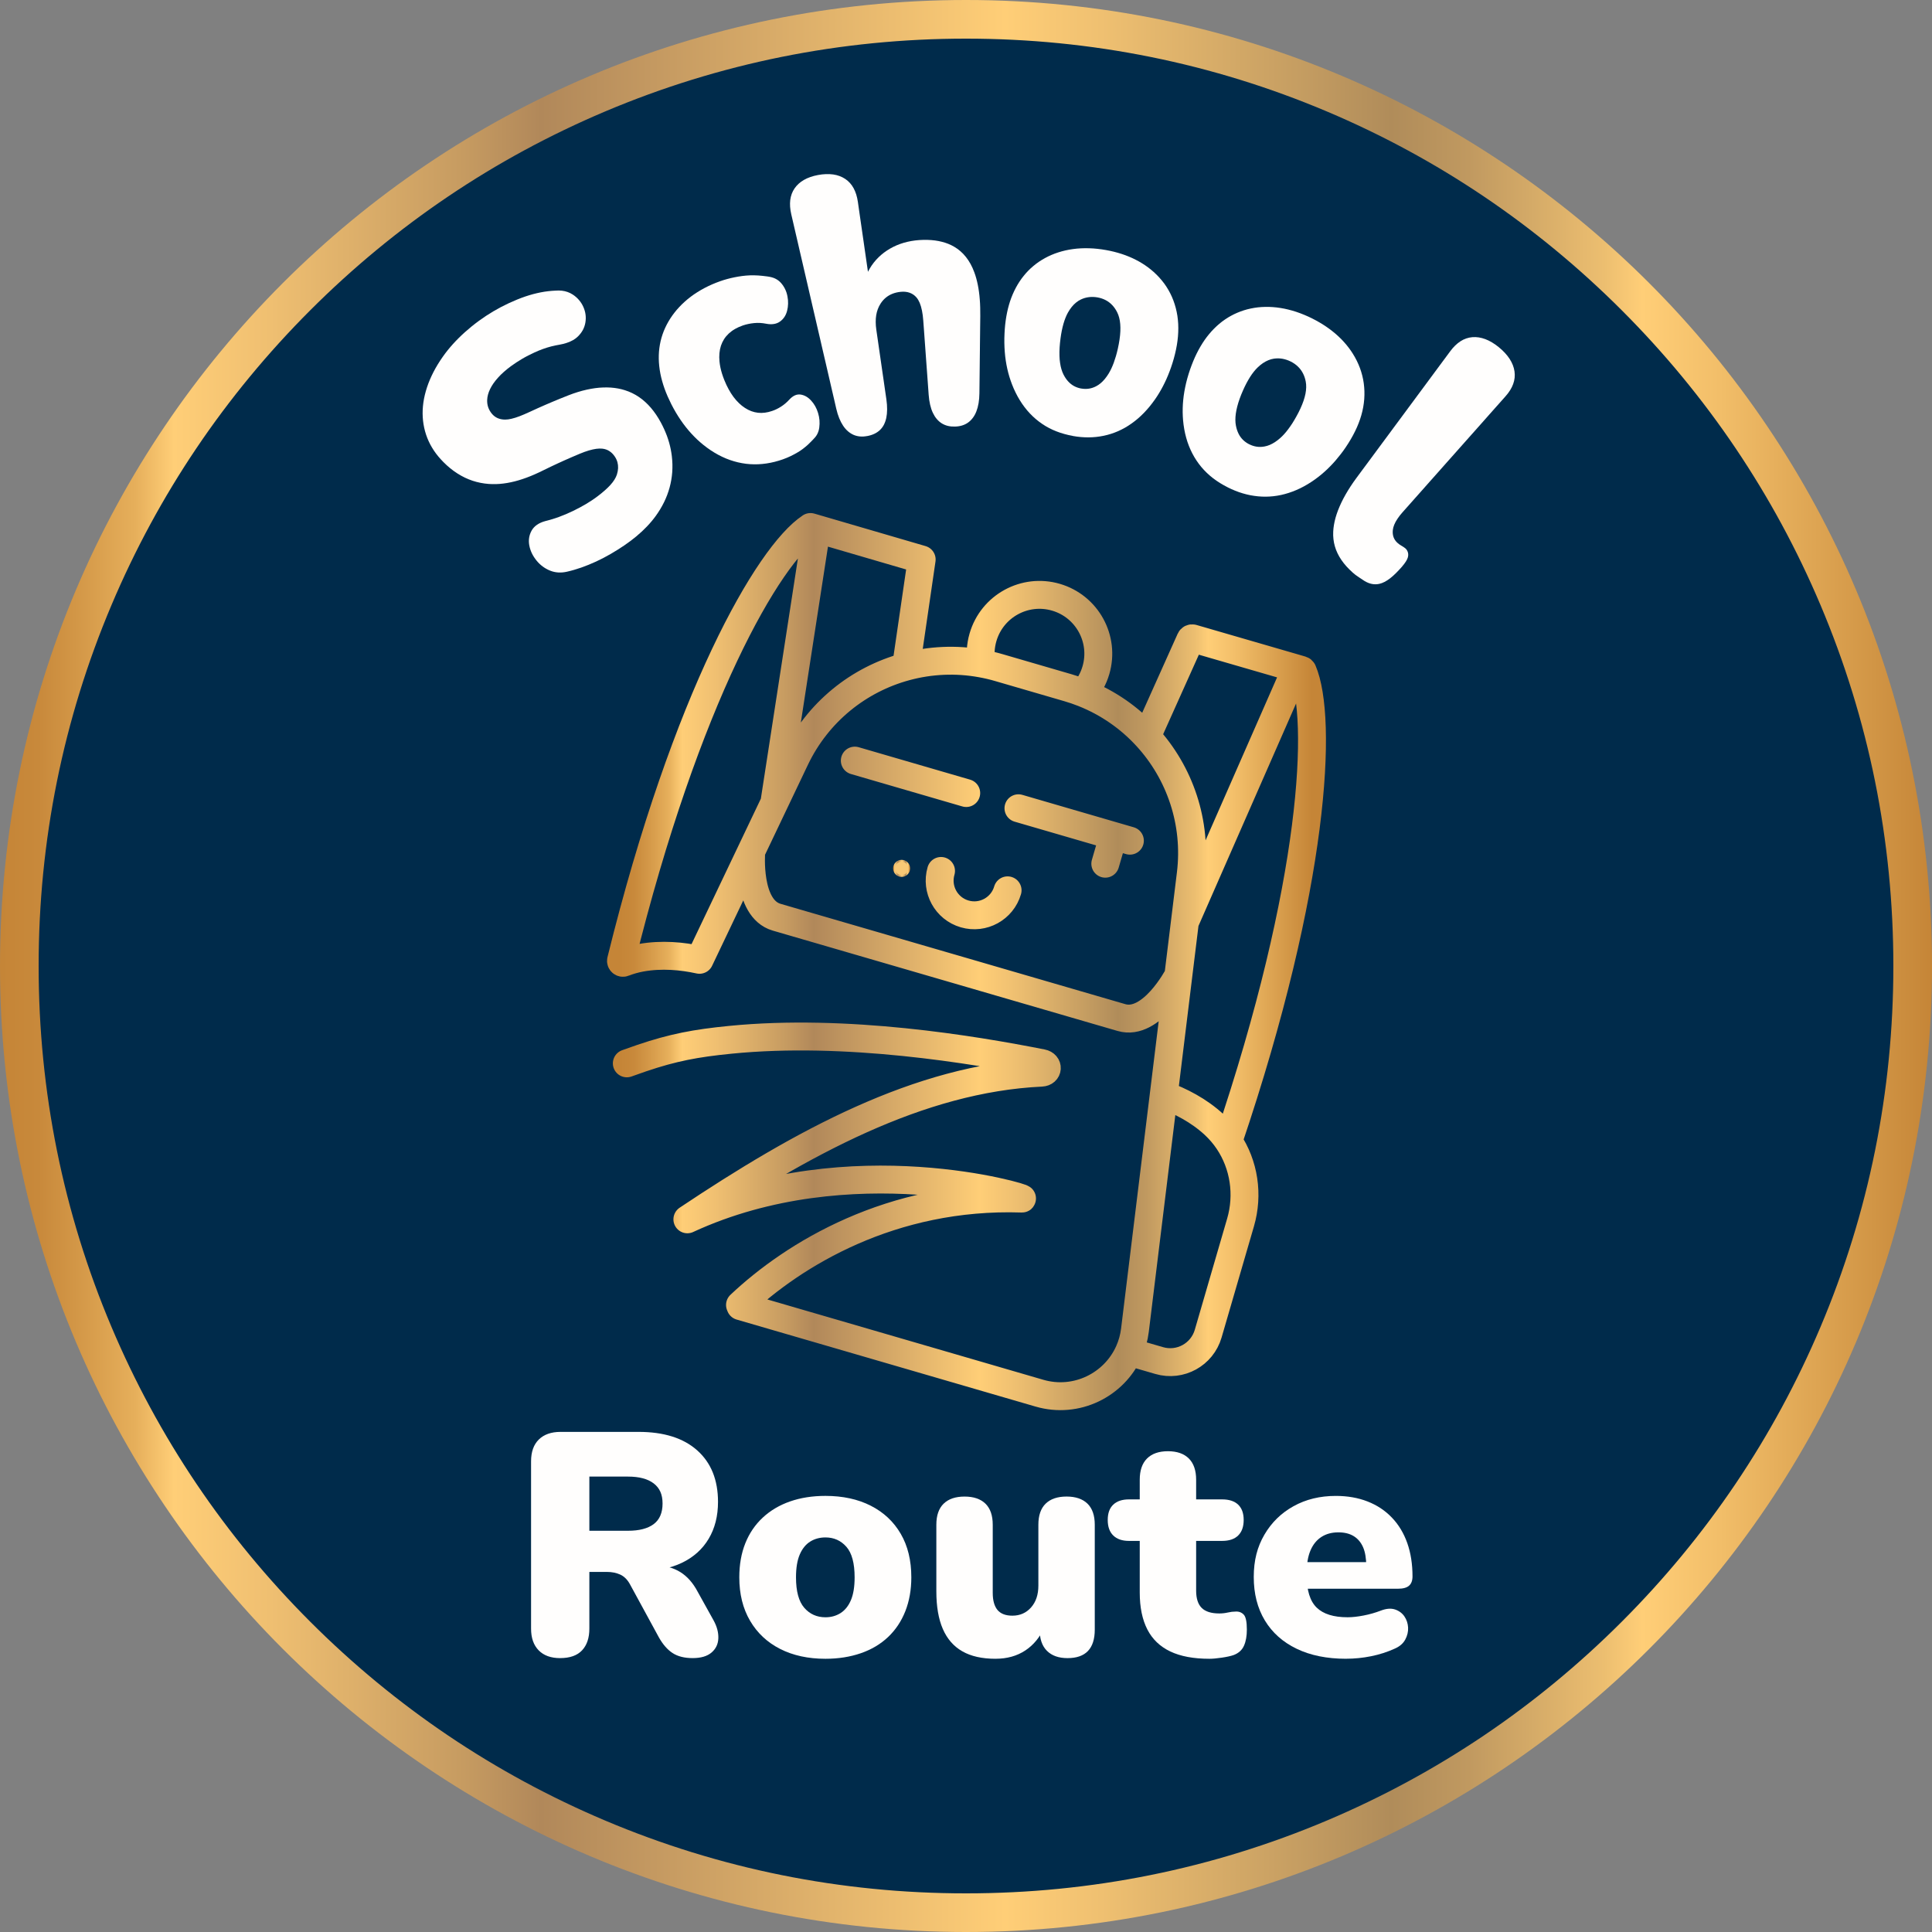
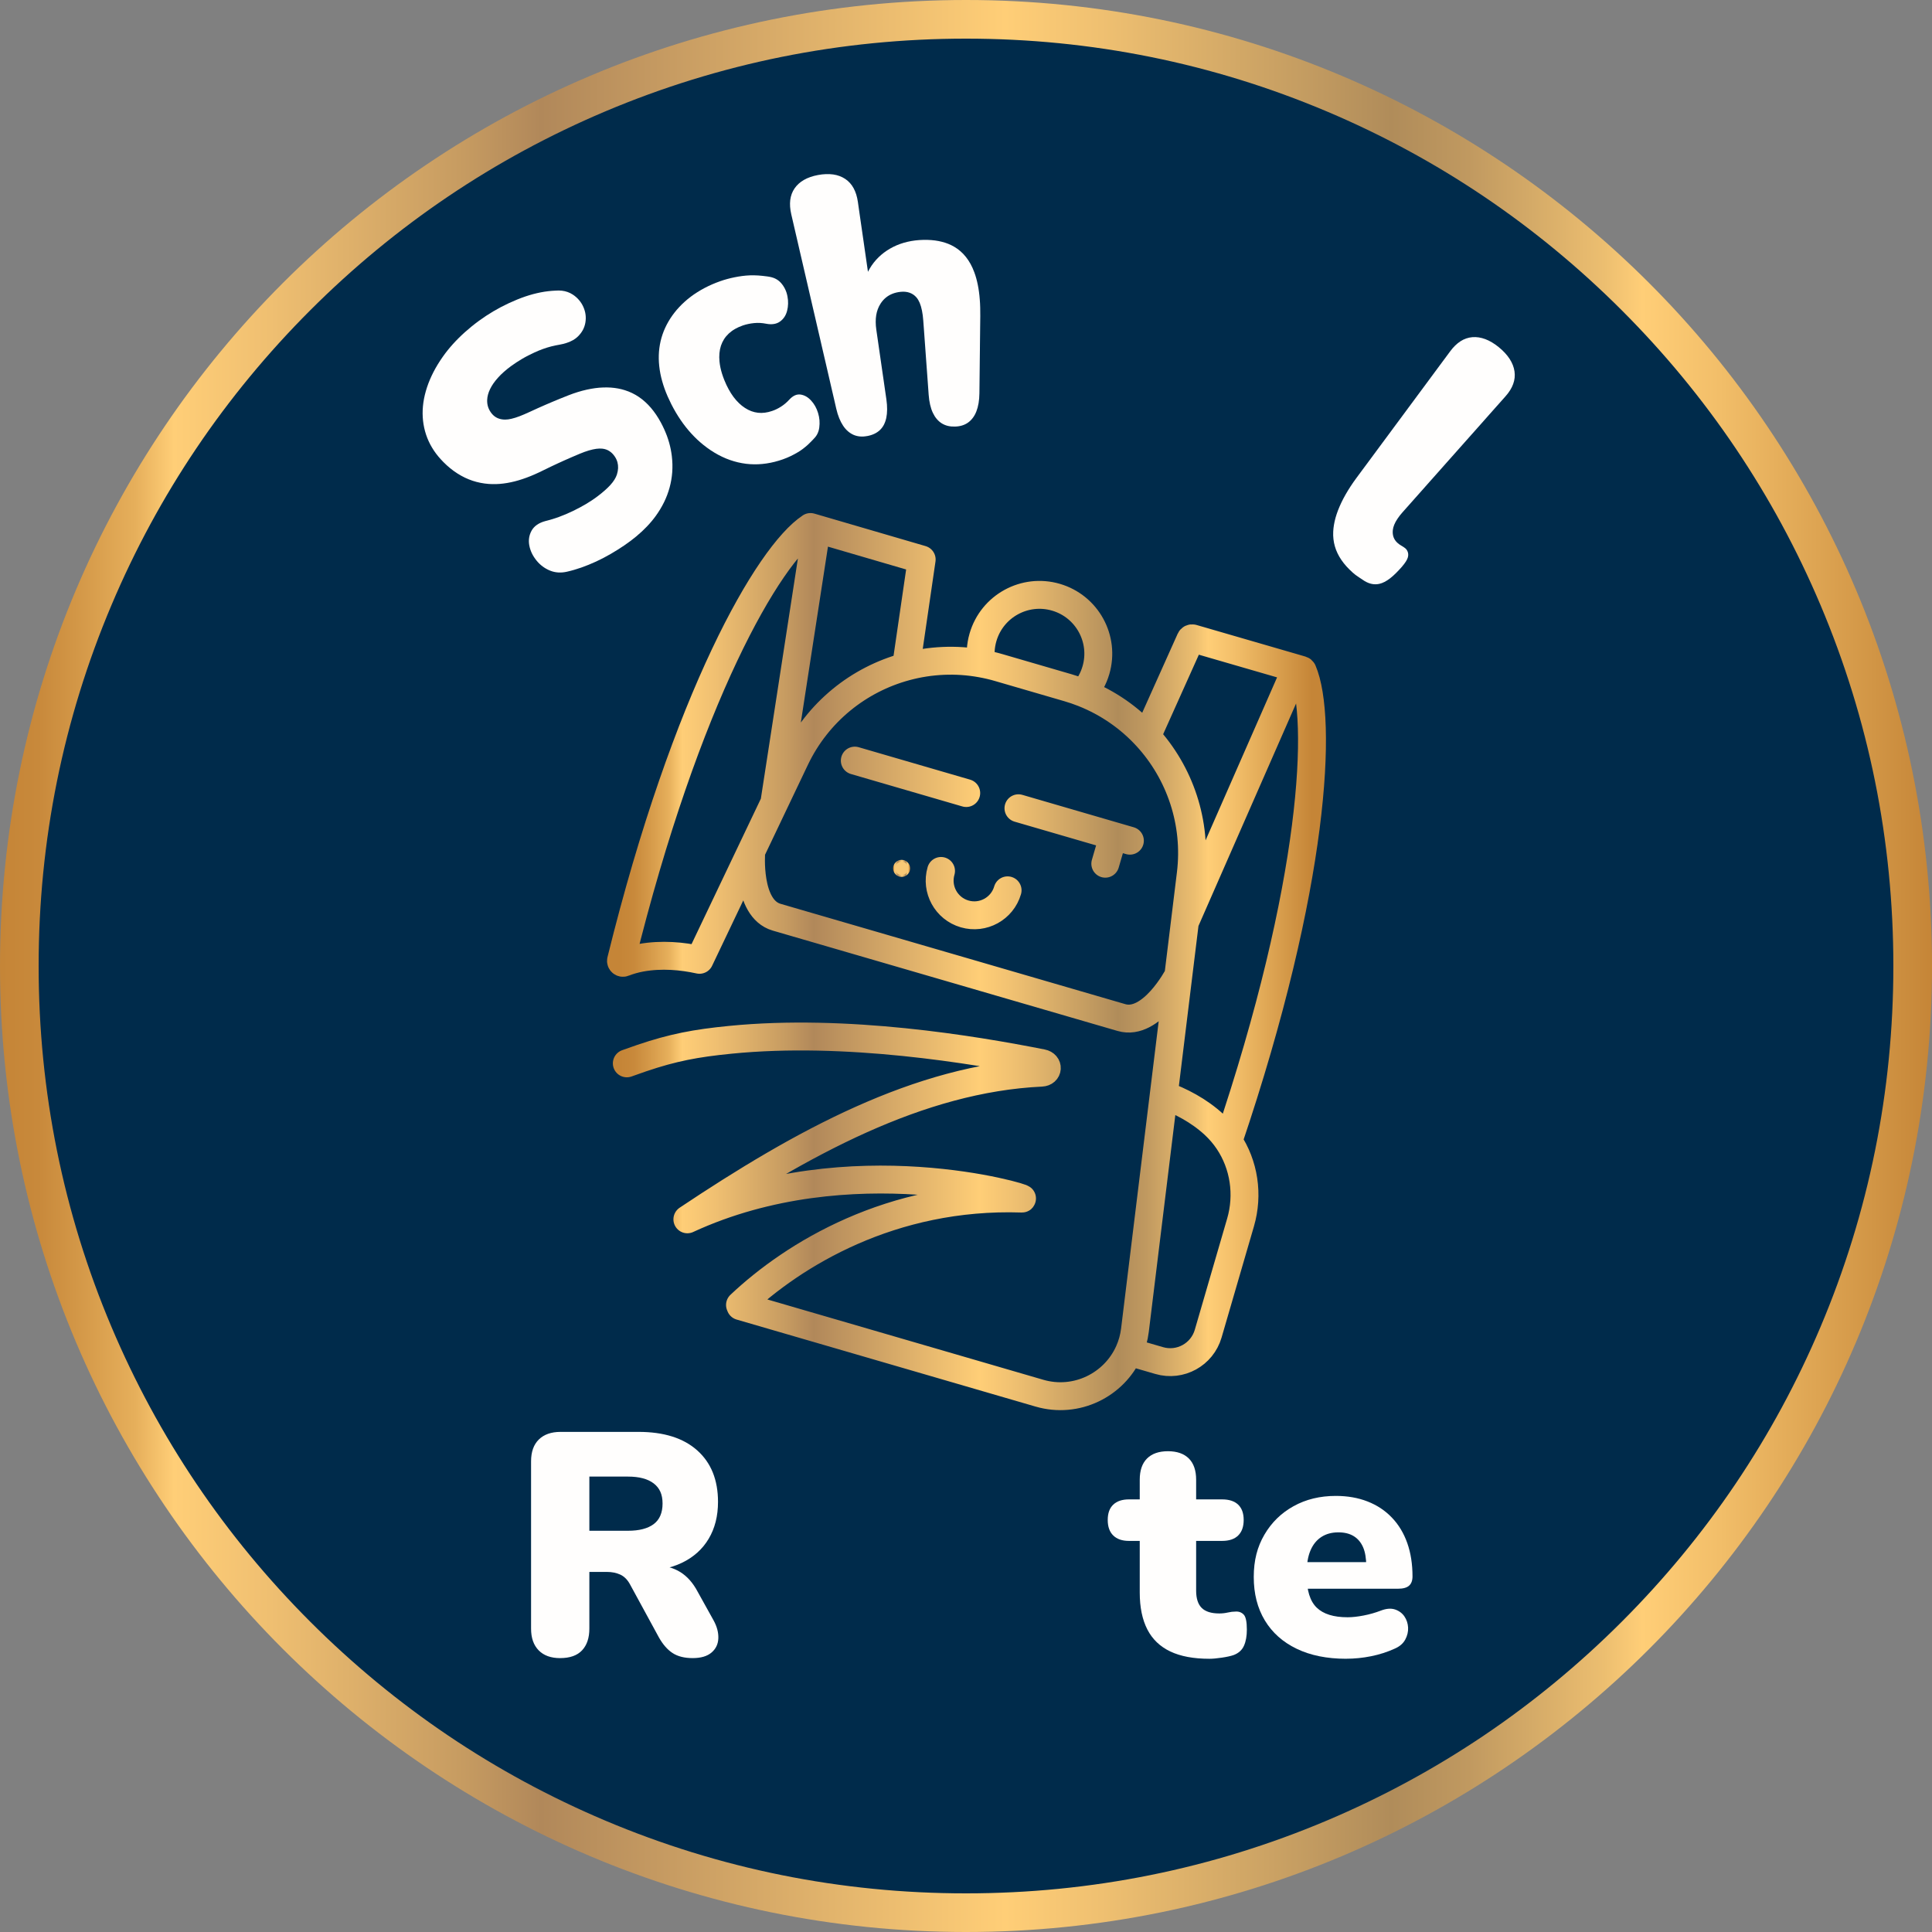
<svg xmlns="http://www.w3.org/2000/svg" width="100" height="100" viewBox="0 0 100 100" fill="none">
  <rect x="0" y="0" width="100" height="100" fill="#808080" stroke="none" />
  <path d="M50.001 99C43.386 99 36.969 97.705 30.928 95.15C25.093 92.682 19.853 89.149 15.352 84.649C10.851 80.149 7.318 74.908 4.85 69.074C2.295 63.034 1 56.617 1 50.001C1 43.385 2.295 36.969 4.85 30.928C7.318 25.093 10.851 19.853 15.352 15.352C19.853 10.851 25.093 7.318 30.928 4.85C36.968 2.295 43.385 1 50.001 1C56.617 1 63.033 2.295 69.074 4.85C74.909 7.318 80.149 10.851 84.65 15.352C89.151 19.853 92.684 25.093 95.152 30.928C97.707 36.968 99.002 43.385 99.002 50.001C99.002 56.617 97.707 63.033 95.152 69.074C92.684 74.909 89.151 80.149 84.65 84.649C80.149 89.149 74.909 92.683 69.074 95.15C63.034 97.705 56.617 99 50.001 99Z" fill="#002B4B" />
  <path d="M50 2C56.481 2 62.767 3.269 68.683 5.771C74.399 8.188 79.532 11.65 83.941 16.059C88.35 20.468 91.811 25.601 94.229 31.317C96.731 37.233 98 43.519 98 50C98 56.481 96.731 62.767 94.229 68.683C91.812 74.399 88.35 79.532 83.941 83.941C79.532 88.35 74.399 91.811 68.683 94.229C62.767 96.731 56.481 98 50 98C43.519 98 37.233 96.731 31.317 94.229C25.601 91.812 20.468 88.35 16.059 83.941C11.65 79.532 8.189 74.399 5.771 68.683C3.269 62.767 2 56.481 2 50C2 43.519 3.269 37.233 5.771 31.317C8.188 25.601 11.65 20.468 16.059 16.059C20.468 11.65 25.601 8.189 31.317 5.771C37.233 3.269 43.519 2 50 2ZM50 0C22.386 0 0 22.386 0 50C0 77.614 22.386 100 50 100C77.614 100 100 77.614 100 50C100 22.386 77.614 0 50 0Z" fill="url(#paint0_linear_1051_34611)" />
  <path d="M47.06 44.947C47.06 45.164 46.885 45.34 46.668 45.34C46.451 45.34 46.275 45.164 46.275 44.947C46.275 44.73 46.451 44.554 46.668 44.554C46.885 44.554 47.06 44.73 47.06 44.947Z" fill="#F8C875" stroke="url(#paint1_linear_1051_34611)" stroke-width="0.096" />
  <path d="M63.58 59.068C68.094 45.726 68.469 37.162 67.426 34.728C67.415 34.702 67.393 34.685 67.366 34.677L67.093 34.597M67.093 34.597L61.731 33.042C61.685 33.028 61.636 33.051 61.616 33.095L59.356 38.13M67.093 34.597L61.328 47.736L61.327 47.737M60.233 56.675C61.087 56.987 62.044 57.469 62.849 58.214C63.128 58.473 63.372 58.759 63.579 59.068C64.394 60.283 64.631 61.831 64.211 63.273L62.535 69.031C62.219 70.115 61.085 70.738 60.001 70.423L58.434 69.967M58.434 69.967C57.668 71.685 55.715 72.668 53.799 72.11L38.327 67.606M58.434 69.967C58.589 69.621 58.695 69.247 58.744 68.85L61.634 45.236C61.96 42.569 61.068 39.998 59.357 38.13C58.465 37.156 57.352 36.374 56.071 35.868C55.814 35.766 55.549 35.676 55.279 35.597L51.7 34.555C51.403 34.468 51.103 34.398 50.804 34.344C49.479 34.102 48.149 34.168 46.9 34.504C44.454 35.161 42.321 36.852 41.165 39.277L36.207 49.679M47.706 28.959L42.267 27.37M42.267 27.37L41.951 27.278M42.267 27.37L40.08 41.551V41.552M41.951 27.279C39.785 28.71 35.507 36.081 32.145 49.712C32.126 49.79 32.204 49.858 32.278 49.829C32.564 49.717 32.863 49.632 33.172 49.575C34.251 49.379 35.317 49.485 36.205 49.68M46.898 34.504L47.706 28.959M56.07 35.868C56.366 35.539 56.595 35.139 56.726 34.686C57.196 33.072 56.268 31.382 54.654 30.912C53.04 30.442 51.35 31.37 50.88 32.984C50.747 33.441 50.726 33.904 50.801 34.343M60.968 50.527C60.968 50.527 59.606 53.123 58.048 52.669L49.194 50.092L49.052 50.051L40.198 47.474C38.64 47.02 38.884 44.099 38.884 44.099M48.708 45.08C48.431 46.031 48.978 47.027 49.929 47.304C50.88 47.581 51.876 47.034 52.153 46.083M52.715 41.835L58.483 43.514M57.21 44.706L57.629 43.266M44.244 39.369L50.012 41.048M35.579 63.111C44.016 59.216 53.265 62.05 52.893 62.038C46.139 61.811 41.065 64.935 38.302 67.545M32.444 55.039C32.701 54.945 32.959 54.854 33.216 54.767C34.821 54.224 35.994 53.998 37.801 53.82C43.801 53.225 50.376 54.327 53.938 55.03C54.284 55.098 54.258 55.504 53.906 55.521C47.547 55.819 41.479 59.173 35.578 63.112" stroke="url(#paint2_linear_1051_34611)" stroke-width="1.444" stroke-miterlimit="10" stroke-linecap="round" />
  <path d="M28.997 85.824C28.516 85.824 28.144 85.69 27.882 85.422C27.619 85.154 27.488 84.78 27.488 84.299V75.639C27.488 75.147 27.622 74.771 27.89 74.508C28.158 74.246 28.533 74.114 29.014 74.114H33.048C34.36 74.114 35.374 74.433 36.09 75.073C36.806 75.713 37.164 76.601 37.164 77.738C37.164 78.471 37.003 79.107 36.68 79.648C36.358 80.189 35.893 80.606 35.286 80.895C34.679 81.184 33.933 81.329 33.048 81.329L33.179 81.034H33.966C34.436 81.034 34.851 81.147 35.212 81.37C35.573 81.594 35.874 81.935 36.115 82.395L36.935 83.871C37.11 84.188 37.192 84.498 37.181 84.798C37.17 85.099 37.052 85.345 36.828 85.536C36.604 85.727 36.279 85.823 35.853 85.823C35.427 85.823 35.079 85.736 34.811 85.56C34.544 85.386 34.306 85.113 34.098 84.74L32.606 82.001C32.475 81.761 32.307 81.594 32.105 81.501C31.903 81.409 31.671 81.362 31.408 81.362H30.505V84.298C30.505 84.779 30.379 85.153 30.128 85.421C29.876 85.689 29.499 85.823 28.996 85.823L28.997 85.824ZM30.505 79.232H32.506C33.086 79.232 33.528 79.117 33.835 78.888C34.14 78.659 34.294 78.303 34.294 77.822C34.294 77.341 34.14 77.016 33.835 76.781C33.528 76.546 33.086 76.428 32.506 76.428H30.505V79.232Z" fill="#FFFEFD" />
-   <path d="M42.726 85.858C41.83 85.858 41.048 85.688 40.381 85.349C39.714 85.01 39.194 84.524 38.823 83.89C38.451 83.256 38.266 82.507 38.266 81.643C38.266 80.987 38.369 80.4 38.577 79.88C38.784 79.361 39.086 78.918 39.48 78.551C39.874 78.184 40.344 77.906 40.89 77.715C41.436 77.524 42.048 77.427 42.726 77.427C43.623 77.427 44.404 77.597 45.071 77.936C45.738 78.275 46.255 78.759 46.621 79.388C46.988 80.016 47.17 80.768 47.17 81.642C47.17 82.288 47.066 82.872 46.859 83.397C46.651 83.922 46.353 84.368 45.965 84.734C45.578 85.101 45.107 85.38 44.555 85.571C44.003 85.761 43.394 85.858 42.727 85.858H42.726ZM42.726 83.71C43.022 83.71 43.283 83.636 43.513 83.489C43.742 83.341 43.92 83.117 44.046 82.817C44.172 82.516 44.235 82.125 44.235 81.644C44.235 80.912 44.093 80.384 43.808 80.061C43.524 79.739 43.163 79.577 42.726 79.577C42.431 79.577 42.169 79.648 41.939 79.79C41.71 79.933 41.529 80.154 41.398 80.454C41.267 80.755 41.201 81.152 41.201 81.643C41.201 82.365 41.343 82.89 41.628 83.218C41.912 83.545 42.278 83.71 42.726 83.71Z" fill="#FFFEFD" />
-   <path d="M51.532 85.858C50.832 85.858 50.258 85.729 49.81 85.472C49.361 85.216 49.025 84.83 48.801 84.316C48.577 83.802 48.465 83.152 48.465 82.365V78.921C48.465 78.439 48.591 78.076 48.843 77.83C49.094 77.585 49.455 77.462 49.925 77.462C50.395 77.462 50.755 77.585 51.007 77.83C51.258 78.076 51.384 78.439 51.384 78.921V82.446C51.384 82.84 51.467 83.135 51.63 83.332C51.794 83.528 52.051 83.627 52.401 83.627C52.794 83.627 53.116 83.485 53.368 83.201C53.62 82.916 53.746 82.539 53.746 82.069V78.92C53.746 78.439 53.871 78.075 54.123 77.829C54.375 77.584 54.735 77.461 55.205 77.461C55.675 77.461 56.036 77.584 56.288 77.829C56.539 78.075 56.665 78.439 56.665 78.92V84.348C56.665 85.331 56.195 85.824 55.255 85.824C54.796 85.824 54.441 85.698 54.189 85.446C53.937 85.194 53.812 84.829 53.812 84.348V83.396L54.075 84.2C53.834 84.736 53.498 85.147 53.065 85.431C52.633 85.715 52.122 85.857 51.532 85.857V85.858Z" fill="#FFFEFD" />
  <path d="M62.6 85.858C61.78 85.858 61.105 85.732 60.575 85.48C60.045 85.228 59.648 84.849 59.386 84.34C59.125 83.832 58.993 83.195 58.993 82.43V79.757H58.435C58.085 79.757 57.815 79.665 57.623 79.478C57.432 79.292 57.336 79.024 57.336 78.674C57.336 78.324 57.431 78.059 57.623 77.879C57.814 77.698 58.085 77.608 58.435 77.608H58.993V76.591C58.993 76.11 59.118 75.744 59.37 75.492C59.622 75.241 59.982 75.115 60.452 75.115C60.922 75.115 61.283 75.241 61.535 75.492C61.786 75.744 61.912 76.111 61.912 76.591V77.608H63.257C63.618 77.608 63.894 77.698 64.086 77.879C64.276 78.06 64.373 78.325 64.373 78.674C64.373 79.023 64.277 79.292 64.086 79.478C63.895 79.664 63.619 79.757 63.257 79.757H61.912V82.331C61.912 82.736 62.008 83.034 62.199 83.225C62.39 83.416 62.694 83.512 63.11 83.512C63.263 83.512 63.41 83.496 63.553 83.463C63.695 83.431 63.826 83.415 63.947 83.415C64.121 83.403 64.263 83.455 64.373 83.57C64.483 83.684 64.537 83.944 64.537 84.348C64.537 84.676 64.489 84.952 64.39 85.177C64.292 85.401 64.117 85.562 63.865 85.661C63.712 85.716 63.505 85.761 63.242 85.8C62.979 85.839 62.767 85.858 62.602 85.858H62.6Z" fill="#FFFEFD" />
  <path d="M69.667 85.857C68.683 85.857 67.832 85.685 67.117 85.341C66.401 84.997 65.851 84.507 65.468 83.873C65.085 83.239 64.894 82.49 64.894 81.626C64.894 80.762 65.077 80.066 65.444 79.437C65.81 78.808 66.313 78.316 66.952 77.961C67.592 77.605 68.322 77.428 69.142 77.428C69.743 77.428 70.29 77.523 70.782 77.715C71.275 77.907 71.695 78.185 72.045 78.552C72.395 78.918 72.66 79.358 72.841 79.871C73.022 80.385 73.111 80.959 73.111 81.593C73.111 81.812 73.051 81.972 72.93 82.077C72.809 82.182 72.619 82.232 72.357 82.232H67.339V80.855H70.979L70.717 81.068C70.717 80.664 70.662 80.336 70.553 80.084C70.443 79.833 70.282 79.642 70.069 79.511C69.856 79.38 69.591 79.314 69.274 79.314C68.935 79.314 68.642 79.393 68.397 79.551C68.151 79.71 67.962 79.942 67.831 80.249C67.7 80.555 67.634 80.938 67.634 81.397V81.544C67.634 82.321 67.807 82.875 68.151 83.209C68.495 83.543 69.028 83.709 69.75 83.709C69.99 83.709 70.267 83.679 70.578 83.619C70.89 83.559 71.187 83.474 71.472 83.365C71.756 83.256 72.001 83.237 72.21 83.307C72.417 83.378 72.579 83.499 72.694 83.668C72.808 83.837 72.871 84.028 72.883 84.241C72.894 84.454 72.844 84.663 72.735 84.865C72.626 85.067 72.445 85.223 72.194 85.332C71.812 85.506 71.405 85.638 70.972 85.725C70.54 85.813 70.105 85.856 69.669 85.856L69.667 85.857Z" fill="#FFFEFD" />
  <path d="M32.641 27.995C32.537 28.074 32.43 28.15 32.319 28.226C32.208 28.302 32.093 28.377 31.975 28.451C31.858 28.525 31.736 28.598 31.611 28.671C31.486 28.743 31.36 28.812 31.234 28.878C31.108 28.944 30.982 29.006 30.854 29.065C30.727 29.124 30.599 29.179 30.471 29.231C30.342 29.283 30.215 29.332 30.09 29.376C29.965 29.419 29.84 29.46 29.718 29.495C29.594 29.531 29.473 29.563 29.352 29.59C29.195 29.626 29.043 29.64 28.896 29.631C28.749 29.622 28.606 29.59 28.469 29.534C28.332 29.478 28.205 29.407 28.088 29.32C27.971 29.233 27.864 29.13 27.768 29.011C27.672 28.893 27.593 28.768 27.531 28.641C27.469 28.512 27.425 28.379 27.398 28.241C27.371 28.103 27.367 27.969 27.387 27.84C27.406 27.711 27.449 27.587 27.514 27.468C27.579 27.35 27.672 27.248 27.793 27.164C27.913 27.08 28.064 27.013 28.237 26.968C28.352 26.939 28.47 26.908 28.587 26.872C28.704 26.837 28.822 26.796 28.941 26.753C29.058 26.71 29.177 26.663 29.297 26.612C29.416 26.561 29.536 26.506 29.656 26.449C29.777 26.39 29.894 26.331 30.006 26.271C30.118 26.211 30.227 26.15 30.332 26.088C30.437 26.026 30.537 25.962 30.635 25.897C30.732 25.832 30.826 25.767 30.915 25.699C31.056 25.593 31.184 25.491 31.296 25.391C31.409 25.292 31.508 25.196 31.593 25.102C31.678 25.008 31.748 24.917 31.804 24.827C31.86 24.738 31.901 24.65 31.93 24.564C31.966 24.45 31.987 24.34 31.992 24.233C31.996 24.126 31.985 24.023 31.958 23.923C31.93 23.824 31.887 23.729 31.826 23.637C31.745 23.515 31.651 23.419 31.543 23.35C31.436 23.28 31.314 23.238 31.178 23.223C31.088 23.213 30.984 23.215 30.867 23.23C30.75 23.246 30.619 23.275 30.476 23.317C30.333 23.36 30.176 23.416 30.006 23.487C29.854 23.55 29.716 23.608 29.59 23.664C29.463 23.72 29.343 23.772 29.228 23.823C29.113 23.875 29.001 23.925 28.885 23.979C28.77 24.032 28.651 24.088 28.524 24.148C28.397 24.208 28.26 24.274 28.11 24.349C27.963 24.423 27.817 24.49 27.675 24.553C27.533 24.616 27.391 24.673 27.252 24.724C27.114 24.775 26.977 24.821 26.841 24.861C26.706 24.901 26.573 24.935 26.441 24.962C26.309 24.991 26.179 25.012 26.05 25.028C25.921 25.044 25.794 25.054 25.669 25.057C25.544 25.061 25.42 25.057 25.298 25.049C25.155 25.038 25.015 25.02 24.876 24.992C24.737 24.965 24.6 24.929 24.465 24.885C24.33 24.84 24.198 24.786 24.066 24.724C23.936 24.661 23.806 24.59 23.68 24.509C23.553 24.429 23.429 24.339 23.306 24.239C23.184 24.14 23.064 24.031 22.947 23.912C22.855 23.818 22.767 23.722 22.686 23.625C22.604 23.527 22.529 23.426 22.46 23.323C22.391 23.219 22.328 23.113 22.27 23.005C22.213 22.896 22.162 22.786 22.117 22.672C22.072 22.559 22.034 22.442 22.001 22.324C21.969 22.205 21.942 22.085 21.922 21.963C21.902 21.841 21.889 21.718 21.881 21.594C21.874 21.47 21.873 21.344 21.878 21.218C21.884 21.091 21.896 20.963 21.914 20.834C21.932 20.704 21.958 20.573 21.989 20.442C22.021 20.311 22.058 20.178 22.102 20.046C22.146 19.913 22.196 19.781 22.252 19.649C22.308 19.516 22.371 19.383 22.439 19.251C22.508 19.118 22.582 18.985 22.664 18.852C22.745 18.72 22.833 18.588 22.926 18.455C23.003 18.346 23.086 18.236 23.172 18.128C23.259 18.021 23.349 17.914 23.445 17.808C23.54 17.702 23.64 17.598 23.744 17.495C23.847 17.392 23.956 17.29 24.067 17.19C24.179 17.09 24.295 16.991 24.416 16.893C24.536 16.796 24.66 16.7 24.789 16.606C24.909 16.518 25.031 16.433 25.156 16.351C25.28 16.269 25.408 16.189 25.537 16.113C25.666 16.037 25.798 15.964 25.931 15.893C26.065 15.823 26.201 15.756 26.338 15.692C26.476 15.628 26.617 15.566 26.759 15.508C26.901 15.45 27.041 15.398 27.179 15.35C27.318 15.303 27.454 15.262 27.589 15.225C27.724 15.189 27.857 15.159 27.987 15.133C28.118 15.107 28.247 15.087 28.373 15.073C28.5 15.058 28.625 15.048 28.747 15.043C28.864 15.034 28.975 15.034 29.08 15.046C29.186 15.058 29.286 15.081 29.381 15.115C29.475 15.149 29.564 15.192 29.647 15.247C29.772 15.329 29.88 15.424 29.97 15.531C30.062 15.638 30.137 15.757 30.195 15.888C30.253 16.019 30.291 16.151 30.308 16.285C30.326 16.419 30.323 16.555 30.3 16.692C30.277 16.83 30.233 16.959 30.169 17.079C30.104 17.2 30.018 17.312 29.911 17.417C29.84 17.487 29.757 17.549 29.662 17.604C29.567 17.658 29.46 17.705 29.341 17.745C29.223 17.785 29.09 17.819 28.949 17.843C28.814 17.866 28.675 17.893 28.534 17.93C28.394 17.966 28.251 18.01 28.107 18.062C27.963 18.114 27.816 18.173 27.668 18.242C27.556 18.293 27.448 18.346 27.341 18.401C27.234 18.455 27.13 18.513 27.029 18.572C26.927 18.632 26.828 18.693 26.732 18.756C26.635 18.819 26.541 18.884 26.45 18.951C26.317 19.049 26.195 19.146 26.084 19.245C25.972 19.344 25.871 19.443 25.782 19.543C25.692 19.642 25.612 19.742 25.542 19.841C25.473 19.941 25.415 20.039 25.368 20.136C25.32 20.233 25.285 20.328 25.259 20.422C25.234 20.516 25.22 20.607 25.216 20.698C25.211 20.833 25.228 20.96 25.268 21.078C25.309 21.197 25.372 21.308 25.456 21.411C25.541 21.513 25.64 21.59 25.755 21.641C25.87 21.692 26 21.718 26.145 21.718C26.242 21.718 26.352 21.705 26.476 21.675C26.601 21.646 26.74 21.602 26.893 21.544C27.046 21.486 27.213 21.413 27.396 21.329C27.558 21.253 27.704 21.187 27.84 21.126C27.976 21.065 28.103 21.009 28.227 20.955C28.351 20.901 28.471 20.85 28.595 20.798C28.719 20.746 28.846 20.693 28.983 20.637C29.119 20.582 29.266 20.523 29.429 20.459C29.591 20.396 29.75 20.34 29.906 20.292C30.063 20.244 30.215 20.203 30.365 20.17C30.515 20.136 30.661 20.111 30.803 20.091C30.945 20.072 31.084 20.06 31.219 20.056C31.355 20.051 31.486 20.053 31.615 20.061C31.742 20.07 31.867 20.086 31.987 20.108C32.108 20.13 32.224 20.159 32.338 20.195C32.469 20.236 32.597 20.286 32.719 20.345C32.842 20.405 32.959 20.472 33.072 20.549C33.185 20.625 33.293 20.71 33.396 20.805C33.499 20.898 33.599 21.001 33.693 21.111C33.787 21.222 33.877 21.34 33.963 21.467C34.049 21.594 34.13 21.729 34.208 21.873C34.27 21.989 34.328 22.105 34.38 22.221C34.432 22.337 34.48 22.451 34.523 22.567C34.565 22.683 34.602 22.799 34.635 22.913C34.668 23.029 34.695 23.144 34.718 23.259C34.741 23.374 34.759 23.488 34.773 23.602C34.79 23.744 34.8 23.886 34.804 24.026C34.807 24.165 34.804 24.303 34.795 24.439C34.785 24.575 34.768 24.71 34.745 24.843C34.722 24.976 34.693 25.107 34.658 25.237C34.622 25.367 34.58 25.495 34.533 25.621C34.485 25.747 34.431 25.872 34.371 25.994C34.311 26.116 34.245 26.237 34.173 26.356C34.101 26.475 34.023 26.593 33.939 26.709C33.872 26.802 33.8 26.893 33.725 26.983C33.651 27.072 33.571 27.161 33.488 27.248C33.405 27.335 33.318 27.421 33.227 27.506C33.136 27.591 33.041 27.674 32.942 27.757C32.843 27.839 32.739 27.921 32.633 28.002L32.641 27.995Z" fill="#FFFEFD" />
  <path d="M40.538 23.77C40.391 23.822 40.245 23.866 40.101 23.903C39.957 23.939 39.813 23.968 39.671 23.989C39.529 24.01 39.387 24.024 39.246 24.03C39.104 24.036 38.963 24.034 38.824 24.025C38.684 24.016 38.544 23.999 38.404 23.973C38.264 23.948 38.125 23.916 37.988 23.875C37.851 23.835 37.715 23.788 37.58 23.732C37.445 23.676 37.312 23.613 37.179 23.542C37.047 23.471 36.916 23.392 36.786 23.306C36.656 23.219 36.528 23.124 36.4 23.022C36.294 22.936 36.19 22.846 36.087 22.75C35.986 22.654 35.887 22.553 35.789 22.447C35.692 22.341 35.597 22.231 35.505 22.114C35.413 21.997 35.323 21.877 35.237 21.75C35.15 21.623 35.065 21.491 34.984 21.353C34.903 21.215 34.824 21.072 34.748 20.923C34.68 20.787 34.616 20.652 34.557 20.518C34.499 20.384 34.446 20.252 34.398 20.119C34.351 19.987 34.309 19.855 34.273 19.725C34.236 19.594 34.205 19.465 34.18 19.335C34.155 19.205 34.136 19.078 34.122 18.95C34.108 18.822 34.1 18.696 34.098 18.571C34.096 18.446 34.1 18.323 34.109 18.2C34.119 18.078 34.135 17.957 34.156 17.838C34.178 17.718 34.205 17.6 34.238 17.483C34.272 17.367 34.311 17.252 34.356 17.138C34.402 17.025 34.453 16.914 34.509 16.805C34.566 16.697 34.627 16.59 34.694 16.486C34.762 16.381 34.834 16.279 34.912 16.18C34.989 16.08 35.073 15.983 35.162 15.889C35.25 15.793 35.344 15.702 35.444 15.613C35.543 15.523 35.647 15.438 35.756 15.356C35.865 15.274 35.979 15.195 36.098 15.121C36.216 15.046 36.34 14.975 36.468 14.907C36.596 14.839 36.729 14.777 36.866 14.716C37.004 14.657 37.146 14.601 37.292 14.55C37.406 14.51 37.524 14.473 37.644 14.441C37.765 14.408 37.889 14.378 38.017 14.353C38.144 14.327 38.275 14.305 38.408 14.287C38.542 14.269 38.679 14.258 38.819 14.252C38.959 14.248 39.102 14.25 39.248 14.259C39.394 14.268 39.547 14.288 39.695 14.306C39.847 14.325 39.992 14.357 40.114 14.414C40.235 14.471 40.339 14.549 40.426 14.647C40.512 14.745 40.582 14.852 40.638 14.967C40.694 15.082 40.733 15.205 40.758 15.336C40.784 15.467 40.795 15.595 40.791 15.72C40.788 15.846 40.771 15.969 40.74 16.088C40.709 16.208 40.663 16.315 40.601 16.407C40.54 16.499 40.463 16.579 40.371 16.644C40.279 16.71 40.173 16.752 40.054 16.77C39.935 16.789 39.801 16.785 39.655 16.756C39.551 16.736 39.447 16.721 39.343 16.716C39.239 16.71 39.135 16.712 39.032 16.723C38.928 16.733 38.827 16.748 38.731 16.769C38.636 16.789 38.542 16.814 38.454 16.844C38.304 16.895 38.168 16.957 38.046 17.027C37.923 17.097 37.815 17.177 37.72 17.265C37.625 17.354 37.544 17.451 37.477 17.556C37.41 17.662 37.356 17.775 37.316 17.895C37.276 18.016 37.251 18.145 37.238 18.28C37.225 18.417 37.226 18.56 37.241 18.712C37.251 18.812 37.266 18.915 37.288 19.02C37.31 19.125 37.338 19.232 37.372 19.341C37.406 19.451 37.446 19.562 37.492 19.676C37.56 19.846 37.634 20.003 37.714 20.148C37.793 20.294 37.877 20.426 37.967 20.546C38.056 20.665 38.15 20.772 38.249 20.867C38.347 20.962 38.451 21.044 38.559 21.114C38.668 21.185 38.777 21.24 38.889 21.282C39.002 21.323 39.116 21.351 39.233 21.364C39.35 21.377 39.469 21.376 39.591 21.36C39.713 21.345 39.837 21.315 39.965 21.271C40.043 21.245 40.119 21.213 40.195 21.177C40.271 21.14 40.347 21.097 40.423 21.049C40.499 21.001 40.573 20.947 40.645 20.886C40.717 20.825 40.788 20.758 40.856 20.683C40.948 20.583 41.044 20.51 41.141 20.466C41.238 20.422 41.337 20.408 41.438 20.422C41.538 20.437 41.634 20.47 41.725 20.522C41.816 20.574 41.903 20.645 41.985 20.735C42.068 20.824 42.138 20.923 42.197 21.029C42.257 21.136 42.306 21.252 42.343 21.377C42.382 21.501 42.405 21.626 42.416 21.751C42.425 21.876 42.423 22.001 42.406 22.127C42.39 22.253 42.354 22.368 42.299 22.474C42.243 22.58 42.162 22.675 42.074 22.762C41.991 22.845 41.907 22.934 41.823 23.012C41.739 23.088 41.654 23.16 41.569 23.224C41.483 23.289 41.398 23.348 41.311 23.4C41.18 23.478 41.05 23.548 40.921 23.61C40.791 23.672 40.663 23.725 40.535 23.77H40.538Z" fill="#FFFEFD" />
  <path d="M44.878 22.57C44.75 22.594 44.628 22.602 44.513 22.591C44.398 22.581 44.289 22.554 44.185 22.51C44.082 22.465 43.985 22.404 43.892 22.325C43.8 22.245 43.716 22.15 43.64 22.036C43.565 21.923 43.497 21.794 43.438 21.648C43.378 21.501 43.327 21.337 43.285 21.155C43.245 20.98 43.205 20.809 43.167 20.641C43.127 20.473 43.09 20.31 43.052 20.148C43.015 19.987 42.978 19.83 42.943 19.674C42.907 19.519 42.872 19.367 42.837 19.217C42.802 19.067 42.769 18.92 42.735 18.775C42.701 18.63 42.668 18.487 42.635 18.346C42.602 18.205 42.57 18.066 42.538 17.928C42.507 17.79 42.474 17.654 42.444 17.518C42.412 17.383 42.381 17.249 42.35 17.115C42.319 16.982 42.289 16.85 42.258 16.717C42.227 16.585 42.197 16.454 42.167 16.323C42.137 16.191 42.106 16.061 42.075 15.929C42.045 15.798 42.014 15.666 41.984 15.535C41.954 15.403 41.923 15.27 41.892 15.137C41.861 15.004 41.83 14.869 41.799 14.734C41.768 14.599 41.736 14.462 41.704 14.324C41.672 14.187 41.64 14.047 41.607 13.906C41.574 13.765 41.541 13.622 41.508 13.477C41.474 13.332 41.44 13.185 41.405 13.035C41.371 12.886 41.335 12.733 41.3 12.578C41.264 12.423 41.227 12.265 41.19 12.104C41.153 11.943 41.115 11.779 41.076 11.611C41.036 11.443 40.997 11.272 40.957 11.097C40.926 10.961 40.905 10.831 40.896 10.707C40.887 10.583 40.89 10.465 40.903 10.353C40.917 10.241 40.943 10.135 40.98 10.034C41.017 9.934 41.066 9.84 41.126 9.752C41.186 9.664 41.258 9.584 41.338 9.51C41.418 9.436 41.51 9.371 41.611 9.313C41.712 9.255 41.824 9.204 41.945 9.162C42.066 9.119 42.198 9.086 42.339 9.059C42.484 9.032 42.622 9.016 42.753 9.012C42.884 9.007 43.01 9.014 43.127 9.03C43.245 9.047 43.356 9.075 43.46 9.114C43.563 9.153 43.66 9.202 43.75 9.262C43.839 9.322 43.921 9.391 43.993 9.472C44.065 9.551 44.128 9.641 44.182 9.74C44.236 9.84 44.281 9.948 44.319 10.067C44.355 10.186 44.384 10.315 44.404 10.452C44.427 10.617 44.45 10.772 44.471 10.922C44.493 11.071 44.513 11.214 44.533 11.352C44.553 11.489 44.573 11.623 44.591 11.752C44.609 11.882 44.627 12.008 44.646 12.133C44.664 12.258 44.681 12.381 44.7 12.504C44.717 12.627 44.735 12.75 44.753 12.875C44.772 13 44.79 13.126 44.808 13.255C44.826 13.385 44.846 13.518 44.866 13.656C44.886 13.794 44.906 13.936 44.928 14.086C44.95 14.236 44.971 14.391 44.995 14.555C44.883 14.572 44.827 14.58 44.715 14.596C44.753 14.47 44.797 14.349 44.848 14.232C44.899 14.115 44.956 14.004 45.019 13.897C45.082 13.79 45.151 13.689 45.227 13.592C45.303 13.495 45.385 13.404 45.473 13.318C45.561 13.232 45.655 13.151 45.756 13.075C45.856 13 45.961 12.93 46.071 12.867C46.18 12.804 46.294 12.748 46.411 12.697C46.529 12.647 46.651 12.604 46.776 12.567C46.903 12.53 47.032 12.5 47.166 12.476C47.299 12.453 47.436 12.436 47.577 12.426C47.723 12.416 47.864 12.413 48 12.416C48.136 12.42 48.267 12.43 48.392 12.446C48.519 12.463 48.639 12.486 48.755 12.516C48.871 12.545 48.981 12.582 49.086 12.623C49.191 12.665 49.291 12.715 49.386 12.77C49.504 12.838 49.614 12.918 49.716 13.007C49.819 13.096 49.913 13.196 50 13.306C50.087 13.417 50.166 13.537 50.238 13.667C50.309 13.798 50.373 13.938 50.428 14.089C50.466 14.189 50.5 14.294 50.53 14.403C50.56 14.511 50.587 14.626 50.611 14.743C50.635 14.861 50.655 14.984 50.672 15.11C50.69 15.236 50.703 15.367 50.713 15.501C50.724 15.636 50.732 15.775 50.735 15.919C50.74 16.063 50.741 16.211 50.739 16.363C50.737 16.54 50.735 16.708 50.733 16.868C50.732 17.028 50.73 17.18 50.728 17.327C50.726 17.474 50.724 17.616 50.723 17.754C50.722 17.891 50.721 18.027 50.719 18.16C50.717 18.293 50.716 18.426 50.714 18.56C50.712 18.693 50.712 18.828 50.71 18.966C50.708 19.104 50.706 19.245 50.705 19.392C50.703 19.539 50.702 19.691 50.7 19.852C50.698 20.011 50.696 20.179 50.694 20.357C50.692 20.543 50.678 20.713 50.651 20.87C50.625 21.026 50.586 21.167 50.537 21.293C50.488 21.419 50.427 21.532 50.354 21.628C50.282 21.725 50.199 21.806 50.107 21.872C50.015 21.938 49.913 21.987 49.8 22.022C49.688 22.056 49.566 22.076 49.432 22.079C49.299 22.083 49.176 22.072 49.062 22.045C48.948 22.017 48.843 21.973 48.747 21.914C48.651 21.855 48.564 21.778 48.486 21.686C48.407 21.594 48.34 21.486 48.282 21.363C48.224 21.239 48.178 21.101 48.142 20.946C48.107 20.792 48.081 20.622 48.068 20.437C48.056 20.266 48.044 20.105 48.033 19.95C48.022 19.796 48.011 19.649 48.001 19.507C47.991 19.366 47.981 19.23 47.971 19.097C47.961 18.963 47.952 18.834 47.942 18.705C47.933 18.576 47.924 18.448 47.914 18.32C47.905 18.191 47.895 18.061 47.886 17.928C47.876 17.795 47.867 17.659 47.856 17.517C47.846 17.376 47.835 17.229 47.824 17.074C47.813 16.92 47.801 16.758 47.788 16.588C47.774 16.398 47.752 16.227 47.721 16.076C47.69 15.924 47.652 15.792 47.604 15.677C47.556 15.564 47.5 15.469 47.434 15.393C47.336 15.28 47.218 15.2 47.082 15.152C46.946 15.103 46.791 15.088 46.619 15.105C46.465 15.12 46.324 15.154 46.195 15.204C46.066 15.255 45.95 15.323 45.848 15.408C45.745 15.493 45.655 15.595 45.579 15.714C45.521 15.803 45.474 15.898 45.436 15.999C45.399 16.099 45.37 16.206 45.352 16.318C45.334 16.431 45.326 16.548 45.327 16.672C45.327 16.795 45.338 16.925 45.357 17.059C45.383 17.24 45.407 17.409 45.431 17.57C45.454 17.731 45.475 17.883 45.497 18.03C45.518 18.177 45.538 18.318 45.559 18.457C45.579 18.594 45.598 18.73 45.618 18.866C45.637 19.001 45.657 19.137 45.677 19.275C45.697 19.413 45.718 19.554 45.739 19.701C45.759 19.848 45.781 20 45.805 20.161C45.828 20.322 45.853 20.492 45.879 20.672C45.906 20.86 45.919 21.035 45.917 21.195C45.916 21.356 45.901 21.502 45.873 21.635C45.844 21.767 45.801 21.886 45.747 21.991C45.691 22.096 45.623 22.186 45.539 22.264C45.457 22.341 45.361 22.405 45.252 22.456C45.142 22.508 45.019 22.546 44.881 22.571L44.878 22.57Z" fill="#FFFEFD" />
-   <path d="M55.527 22.562C55.376 22.536 55.231 22.503 55.09 22.463C54.95 22.425 54.814 22.38 54.682 22.328C54.551 22.277 54.424 22.22 54.302 22.156C54.179 22.092 54.061 22.022 53.947 21.944C53.832 21.866 53.722 21.783 53.615 21.692C53.508 21.602 53.407 21.505 53.31 21.403C53.213 21.3 53.121 21.193 53.034 21.078C52.948 20.964 52.865 20.845 52.787 20.718C52.709 20.592 52.636 20.459 52.568 20.321C52.499 20.182 52.436 20.038 52.378 19.886C52.33 19.76 52.285 19.631 52.245 19.499C52.205 19.367 52.169 19.231 52.138 19.092C52.107 18.953 52.08 18.81 52.058 18.664C52.036 18.518 52.019 18.368 52.007 18.215C51.995 18.063 51.988 17.906 51.985 17.746C51.983 17.586 51.985 17.423 51.994 17.257C52.001 17.105 52.012 16.956 52.027 16.811C52.043 16.666 52.062 16.524 52.086 16.386C52.11 16.247 52.138 16.113 52.17 15.98C52.203 15.849 52.239 15.721 52.28 15.596C52.321 15.471 52.368 15.35 52.418 15.233C52.468 15.115 52.523 15.001 52.582 14.891C52.64 14.782 52.703 14.676 52.771 14.573C52.838 14.471 52.909 14.373 52.985 14.28C53.061 14.185 53.141 14.095 53.225 14.009C53.309 13.923 53.398 13.841 53.491 13.765C53.584 13.687 53.68 13.614 53.78 13.546C53.881 13.479 53.984 13.415 54.091 13.357C54.198 13.298 54.308 13.244 54.422 13.196C54.536 13.146 54.653 13.103 54.775 13.064C54.895 13.025 55.019 12.991 55.147 12.962C55.275 12.933 55.405 12.91 55.537 12.892C55.669 12.873 55.805 12.861 55.943 12.854C56.081 12.847 56.222 12.846 56.364 12.85C56.507 12.853 56.652 12.863 56.799 12.879C56.946 12.895 57.095 12.915 57.247 12.943C57.39 12.968 57.53 12.998 57.666 13.032C57.802 13.066 57.934 13.104 58.063 13.146C58.192 13.188 58.317 13.235 58.438 13.285C58.56 13.335 58.678 13.389 58.791 13.448C58.905 13.506 59.014 13.567 59.12 13.633C59.226 13.699 59.329 13.768 59.426 13.841C59.524 13.914 59.618 13.991 59.708 14.071C59.813 14.165 59.912 14.262 60.004 14.364C60.096 14.465 60.182 14.57 60.262 14.678C60.341 14.786 60.414 14.898 60.48 15.014C60.547 15.129 60.606 15.247 60.66 15.37C60.714 15.492 60.76 15.617 60.801 15.746C60.842 15.874 60.876 16.006 60.904 16.141C60.933 16.276 60.954 16.413 60.967 16.553C60.982 16.692 60.989 16.834 60.989 16.978C60.989 17.122 60.984 17.268 60.971 17.416C60.958 17.564 60.939 17.715 60.913 17.867C60.887 18.02 60.854 18.174 60.816 18.331C60.778 18.488 60.733 18.647 60.682 18.808C60.637 18.95 60.589 19.089 60.537 19.224C60.486 19.359 60.432 19.49 60.375 19.618C60.318 19.745 60.258 19.869 60.196 19.988C60.134 20.108 60.068 20.224 60.001 20.336C59.933 20.449 59.863 20.557 59.79 20.662C59.698 20.794 59.604 20.918 59.508 21.036C59.411 21.153 59.311 21.265 59.21 21.37C59.108 21.475 59.004 21.573 58.897 21.665C58.79 21.757 58.68 21.842 58.568 21.921C58.456 22.001 58.343 22.073 58.227 22.139C58.111 22.204 57.993 22.264 57.873 22.317C57.754 22.369 57.631 22.415 57.507 22.455C57.383 22.495 57.257 22.528 57.128 22.555C57 22.581 56.87 22.602 56.739 22.616C56.609 22.63 56.476 22.637 56.343 22.638C56.21 22.638 56.075 22.633 55.939 22.621C55.803 22.609 55.665 22.59 55.524 22.565L55.527 22.562ZM55.966 20.11C56.1 20.134 56.231 20.136 56.359 20.117C56.486 20.098 56.611 20.057 56.732 19.994C56.813 19.952 56.892 19.9 56.967 19.837C57.042 19.774 57.115 19.701 57.184 19.617C57.253 19.533 57.321 19.439 57.385 19.334C57.432 19.255 57.479 19.169 57.523 19.076C57.566 18.983 57.608 18.884 57.648 18.776C57.687 18.669 57.724 18.554 57.76 18.433C57.796 18.311 57.828 18.183 57.859 18.047C57.896 17.881 57.925 17.723 57.947 17.574C57.969 17.424 57.983 17.282 57.989 17.148C57.995 17.015 57.993 16.889 57.983 16.771C57.973 16.653 57.955 16.544 57.928 16.442C57.902 16.341 57.867 16.247 57.824 16.162C57.753 16.02 57.667 15.896 57.567 15.791C57.468 15.686 57.355 15.601 57.229 15.535C57.103 15.469 56.962 15.422 56.81 15.394C56.655 15.367 56.506 15.362 56.361 15.38C56.217 15.398 56.078 15.438 55.947 15.501C55.858 15.543 55.775 15.596 55.696 15.661C55.616 15.726 55.542 15.8 55.472 15.887C55.402 15.974 55.337 16.072 55.276 16.18C55.23 16.262 55.188 16.351 55.15 16.448C55.111 16.545 55.076 16.649 55.044 16.76C55.012 16.872 54.984 16.991 54.958 17.117C54.932 17.244 54.911 17.377 54.892 17.519C54.87 17.685 54.854 17.842 54.845 17.992C54.836 18.14 54.834 18.282 54.838 18.414C54.841 18.547 54.852 18.671 54.87 18.787C54.886 18.903 54.91 19.011 54.939 19.11C54.968 19.21 55.004 19.301 55.046 19.384C55.115 19.522 55.196 19.641 55.287 19.741C55.378 19.84 55.479 19.921 55.593 19.983C55.706 20.044 55.83 20.087 55.966 20.112V20.11Z" fill="#FFFEFD" />
-   <path d="M63.547 25.224C63.407 25.154 63.275 25.079 63.149 25.002C63.023 24.923 62.903 24.841 62.789 24.754C62.676 24.666 62.568 24.574 62.467 24.477C62.366 24.38 62.27 24.278 62.18 24.171C62.091 24.064 62.007 23.952 61.929 23.834C61.851 23.716 61.779 23.595 61.714 23.469C61.648 23.343 61.59 23.212 61.537 23.078C61.484 22.944 61.437 22.804 61.398 22.661C61.358 22.518 61.324 22.37 61.297 22.217C61.27 22.065 61.249 21.908 61.235 21.746C61.224 21.611 61.217 21.475 61.215 21.336C61.214 21.198 61.217 21.057 61.226 20.915C61.235 20.772 61.25 20.628 61.269 20.481C61.289 20.335 61.315 20.186 61.346 20.036C61.377 19.886 61.413 19.734 61.456 19.58C61.499 19.425 61.548 19.27 61.602 19.112C61.653 18.969 61.705 18.829 61.761 18.694C61.817 18.559 61.876 18.428 61.938 18.302C62.001 18.176 62.065 18.055 62.134 17.938C62.202 17.821 62.274 17.709 62.349 17.6C62.424 17.493 62.503 17.389 62.585 17.291C62.667 17.192 62.752 17.098 62.84 17.01C62.927 16.921 63.019 16.837 63.112 16.759C63.206 16.68 63.303 16.606 63.404 16.538C63.504 16.469 63.606 16.405 63.713 16.348C63.819 16.289 63.929 16.236 64.04 16.189C64.152 16.141 64.266 16.099 64.382 16.062C64.498 16.025 64.617 15.994 64.738 15.969C64.858 15.943 64.981 15.924 65.106 15.909C65.23 15.896 65.357 15.887 65.485 15.885C65.614 15.882 65.745 15.885 65.876 15.895C66.008 15.904 66.142 15.919 66.276 15.941C66.41 15.961 66.545 15.989 66.682 16.023C66.818 16.056 66.956 16.096 67.094 16.141C67.232 16.187 67.371 16.239 67.51 16.297C67.65 16.354 67.79 16.419 67.929 16.489C68.062 16.556 68.19 16.625 68.313 16.698C68.436 16.771 68.555 16.846 68.669 16.925C68.783 17.003 68.893 17.084 68.997 17.169C69.102 17.252 69.201 17.339 69.296 17.429C69.391 17.518 69.481 17.61 69.566 17.705C69.651 17.8 69.733 17.897 69.808 17.997C69.883 18.096 69.954 18.198 70.019 18.302C70.096 18.424 70.165 18.547 70.227 18.672C70.289 18.797 70.343 18.924 70.391 19.052C70.438 19.18 70.478 19.309 70.511 19.441C70.544 19.572 70.57 19.705 70.588 19.838C70.606 19.972 70.617 20.107 70.622 20.243C70.626 20.379 70.623 20.517 70.613 20.656C70.603 20.795 70.584 20.934 70.56 21.072C70.535 21.211 70.502 21.35 70.463 21.489C70.424 21.628 70.376 21.766 70.322 21.905C70.269 22.044 70.207 22.183 70.139 22.321C70.071 22.46 69.996 22.6 69.914 22.739C69.833 22.878 69.745 23.017 69.65 23.157C69.566 23.281 69.48 23.4 69.391 23.514C69.303 23.628 69.213 23.738 69.122 23.843C69.031 23.948 68.937 24.05 68.842 24.145C68.748 24.241 68.652 24.334 68.553 24.421C68.455 24.509 68.356 24.592 68.254 24.671C68.129 24.769 68.002 24.86 67.874 24.944C67.746 25.028 67.617 25.106 67.489 25.175C67.36 25.245 67.229 25.309 67.099 25.364C66.968 25.42 66.837 25.469 66.705 25.512C66.573 25.555 66.441 25.59 66.309 25.619C66.177 25.648 66.045 25.669 65.913 25.684C65.78 25.698 65.648 25.707 65.516 25.708C65.383 25.709 65.25 25.703 65.117 25.69C64.983 25.677 64.851 25.658 64.718 25.633C64.587 25.607 64.456 25.575 64.325 25.536C64.194 25.498 64.065 25.452 63.935 25.4C63.806 25.348 63.676 25.29 63.546 25.225L63.547 25.224ZM64.664 22.997C64.788 23.059 64.915 23.1 65.044 23.119C65.174 23.139 65.307 23.136 65.444 23.111C65.536 23.095 65.627 23.068 65.718 23.03C65.809 22.991 65.901 22.943 65.992 22.883C66.083 22.823 66.176 22.752 66.268 22.67C66.336 22.609 66.406 22.54 66.474 22.464C66.543 22.387 66.612 22.304 66.68 22.212C66.749 22.12 66.818 22.022 66.887 21.915C66.955 21.808 67.024 21.694 67.091 21.573C67.174 21.425 67.247 21.282 67.31 21.145C67.373 21.007 67.427 20.875 67.47 20.748C67.513 20.621 67.547 20.5 67.57 20.384C67.593 20.268 67.605 20.157 67.608 20.052C67.611 19.947 67.603 19.846 67.585 19.751C67.555 19.593 67.507 19.449 67.439 19.32C67.372 19.19 67.285 19.074 67.18 18.973C67.075 18.871 66.952 18.785 66.81 18.714C66.667 18.642 66.522 18.595 66.376 18.569C66.231 18.544 66.084 18.543 65.938 18.564C65.841 18.579 65.744 18.605 65.649 18.645C65.554 18.684 65.46 18.734 65.367 18.797C65.275 18.86 65.183 18.935 65.093 19.022C65.025 19.087 64.96 19.161 64.895 19.242C64.83 19.323 64.766 19.413 64.704 19.511C64.642 19.609 64.581 19.715 64.52 19.829C64.46 19.943 64.401 20.065 64.343 20.196C64.275 20.348 64.215 20.495 64.165 20.636C64.115 20.777 64.073 20.912 64.04 21.04C64.007 21.167 63.983 21.291 63.966 21.407C63.95 21.523 63.942 21.633 63.943 21.737C63.943 21.841 63.953 21.939 63.971 22.031C64 22.184 64.045 22.321 64.105 22.444C64.165 22.566 64.242 22.673 64.335 22.765C64.428 22.857 64.537 22.935 64.663 22.998L64.664 22.997Z" fill="#FFFEFD" />
  <path d="M70.008 29.629C69.89 29.523 69.782 29.416 69.685 29.308C69.588 29.199 69.502 29.089 69.426 28.977C69.35 28.865 69.284 28.752 69.229 28.635C69.173 28.519 69.128 28.4 69.093 28.279C69.058 28.157 69.033 28.033 69.019 27.906C69.004 27.779 69.001 27.65 69.007 27.516C69.012 27.402 69.025 27.285 69.045 27.167C69.065 27.047 69.093 26.925 69.127 26.8C69.162 26.675 69.204 26.548 69.254 26.418C69.305 26.288 69.361 26.154 69.426 26.019C69.491 25.883 69.563 25.744 69.643 25.604C69.724 25.462 69.811 25.319 69.907 25.172C70.003 25.025 70.107 24.876 70.219 24.725C70.327 24.58 70.431 24.439 70.533 24.301C70.636 24.163 70.734 24.029 70.832 23.898C70.929 23.767 71.024 23.639 71.116 23.514C71.208 23.389 71.299 23.266 71.388 23.146C71.477 23.025 71.564 22.907 71.65 22.792C71.736 22.676 71.821 22.561 71.905 22.448C71.989 22.335 72.071 22.224 72.153 22.112C72.235 22.001 72.317 21.891 72.398 21.782C72.479 21.672 72.559 21.564 72.641 21.454C72.721 21.345 72.802 21.236 72.883 21.126C72.965 21.017 73.046 20.907 73.128 20.796C73.21 20.684 73.293 20.573 73.376 20.46C73.46 20.347 73.544 20.232 73.631 20.116C73.718 20 73.805 19.883 73.893 19.762C73.982 19.642 74.073 19.519 74.165 19.394C74.257 19.269 74.353 19.141 74.449 19.01C74.546 18.879 74.646 18.745 74.748 18.607C74.85 18.47 74.954 18.328 75.062 18.183C75.145 18.07 75.231 17.971 75.32 17.884C75.41 17.797 75.502 17.724 75.597 17.662C75.692 17.601 75.791 17.553 75.894 17.518C75.996 17.483 76.102 17.461 76.21 17.452C76.319 17.443 76.43 17.448 76.541 17.464C76.652 17.482 76.766 17.511 76.88 17.554C76.994 17.597 77.109 17.652 77.225 17.722C77.341 17.791 77.458 17.873 77.574 17.968C77.695 18.066 77.802 18.165 77.896 18.268C77.99 18.369 78.071 18.473 78.139 18.578C78.207 18.683 78.262 18.79 78.304 18.898C78.346 19.005 78.375 19.115 78.391 19.225C78.406 19.336 78.408 19.445 78.397 19.554C78.385 19.663 78.36 19.771 78.321 19.878C78.282 19.985 78.23 20.092 78.163 20.198C78.097 20.304 78.018 20.408 77.925 20.513C77.806 20.646 77.691 20.776 77.579 20.902C77.467 21.028 77.357 21.151 77.251 21.271C77.145 21.392 77.04 21.509 76.938 21.624C76.836 21.739 76.736 21.851 76.639 21.962C76.541 22.072 76.445 22.18 76.35 22.287C76.255 22.393 76.162 22.498 76.07 22.602C75.978 22.705 75.887 22.808 75.797 22.909C75.707 23.011 75.617 23.112 75.528 23.212C75.438 23.313 75.35 23.413 75.261 23.513C75.172 23.612 75.084 23.713 74.994 23.813C74.905 23.914 74.815 24.014 74.725 24.116C74.635 24.219 74.544 24.321 74.452 24.424C74.36 24.528 74.267 24.633 74.172 24.739C74.077 24.846 73.981 24.953 73.883 25.064C73.785 25.174 73.685 25.287 73.584 25.402C73.481 25.517 73.377 25.634 73.271 25.754C73.164 25.875 73.054 25.997 72.943 26.124C72.831 26.251 72.716 26.38 72.597 26.513C72.493 26.63 72.405 26.742 72.334 26.85C72.262 26.957 72.206 27.061 72.166 27.158C72.126 27.257 72.101 27.35 72.092 27.439C72.078 27.572 72.091 27.692 72.129 27.801C72.168 27.91 72.233 28.007 72.324 28.091C72.379 28.143 72.443 28.191 72.516 28.233C72.588 28.276 72.673 28.325 72.744 28.385C72.809 28.441 72.854 28.521 72.875 28.6C72.896 28.678 72.894 28.763 72.869 28.854C72.852 28.914 72.818 28.985 72.767 29.066C72.716 29.146 72.647 29.236 72.562 29.336C72.476 29.435 72.374 29.545 72.254 29.665C72.149 29.77 72.048 29.859 71.95 29.935C71.851 30.011 71.756 30.072 71.664 30.119C71.572 30.167 71.483 30.2 71.397 30.219C71.268 30.248 71.141 30.25 71.014 30.226C70.887 30.202 70.76 30.151 70.632 30.075C70.565 30.03 70.469 29.965 70.342 29.883C70.215 29.801 70.103 29.717 70.008 29.63V29.629Z" fill="#FFFEFD" />
  <defs>
    <linearGradient id="paint0_linear_1051_34611" x1="-0" y1="49.997" x2="100.003" y2="49.997" gradientUnits="userSpaceOnUse">
      <stop stop-color="#C58537" />
      <stop offset="0.02" stop-color="#C8893B" />
      <stop offset="0.04" stop-color="#D39747" />
      <stop offset="0.07" stop-color="#E6AF5B" />
      <stop offset="0.09" stop-color="#FFCE77" />
      <stop offset="0.14" stop-color="#EFBF71" />
      <stop offset="0.24" stop-color="#C69B61" />
      <stop offset="0.28" stop-color="#B1885A" />
      <stop offset="0.52" stop-color="#FFCE77" />
      <stop offset="0.57" stop-color="#EFC071" />
      <stop offset="0.67" stop-color="#C69E62" />
      <stop offset="0.72" stop-color="#B08C5A" />
      <stop offset="0.76" stop-color="#C09960" />
      <stop offset="0.83" stop-color="#ECBE70" />
      <stop offset="0.85" stop-color="#FFCE77" />
      <stop offset="0.89" stop-color="#F2BE69" />
      <stop offset="0.97" stop-color="#D19545" />
      <stop offset="1" stop-color="#C58537" />
    </linearGradient>
    <linearGradient id="paint1_linear_1051_34611" x1="46.227" y1="44.947" x2="47.109" y2="44.947" gradientUnits="userSpaceOnUse">
      <stop stop-color="#C58537" />
      <stop offset="0.02" stop-color="#C8893B" />
      <stop offset="0.04" stop-color="#D39747" />
      <stop offset="0.07" stop-color="#E6AF5B" />
      <stop offset="0.09" stop-color="#FFCE77" />
      <stop offset="0.14" stop-color="#EFBF71" />
      <stop offset="0.24" stop-color="#C69B61" />
      <stop offset="0.28" stop-color="#B1885A" />
      <stop offset="0.52" stop-color="#FFCE77" />
      <stop offset="0.57" stop-color="#EFC071" />
      <stop offset="0.67" stop-color="#C69E62" />
      <stop offset="0.72" stop-color="#B08C5A" />
      <stop offset="0.76" stop-color="#C09960" />
      <stop offset="0.83" stop-color="#ECBE70" />
      <stop offset="0.85" stop-color="#FFCE77" />
      <stop offset="0.89" stop-color="#F2BE69" />
      <stop offset="0.97" stop-color="#D19545" />
      <stop offset="1" stop-color="#C58537" />
    </linearGradient>
    <linearGradient id="paint2_linear_1051_34611" x1="32.098" y1="49.771" x2="67.91" y2="49.771" gradientUnits="userSpaceOnUse">
      <stop stop-color="#C58537" />
      <stop offset="0.02" stop-color="#C8893B" />
      <stop offset="0.04" stop-color="#D39747" />
      <stop offset="0.07" stop-color="#E6AF5B" />
      <stop offset="0.09" stop-color="#FFCE77" />
      <stop offset="0.14" stop-color="#EFBF71" />
      <stop offset="0.24" stop-color="#C69B61" />
      <stop offset="0.28" stop-color="#B1885A" />
      <stop offset="0.52" stop-color="#FFCE77" />
      <stop offset="0.57" stop-color="#EFC071" />
      <stop offset="0.67" stop-color="#C69E62" />
      <stop offset="0.72" stop-color="#B08C5A" />
      <stop offset="0.76" stop-color="#C09960" />
      <stop offset="0.83" stop-color="#ECBE70" />
      <stop offset="0.85" stop-color="#FFCE77" />
      <stop offset="0.89" stop-color="#F2BE69" />
      <stop offset="0.97" stop-color="#D19545" />
      <stop offset="1" stop-color="#C58537" />
    </linearGradient>
  </defs>
</svg>